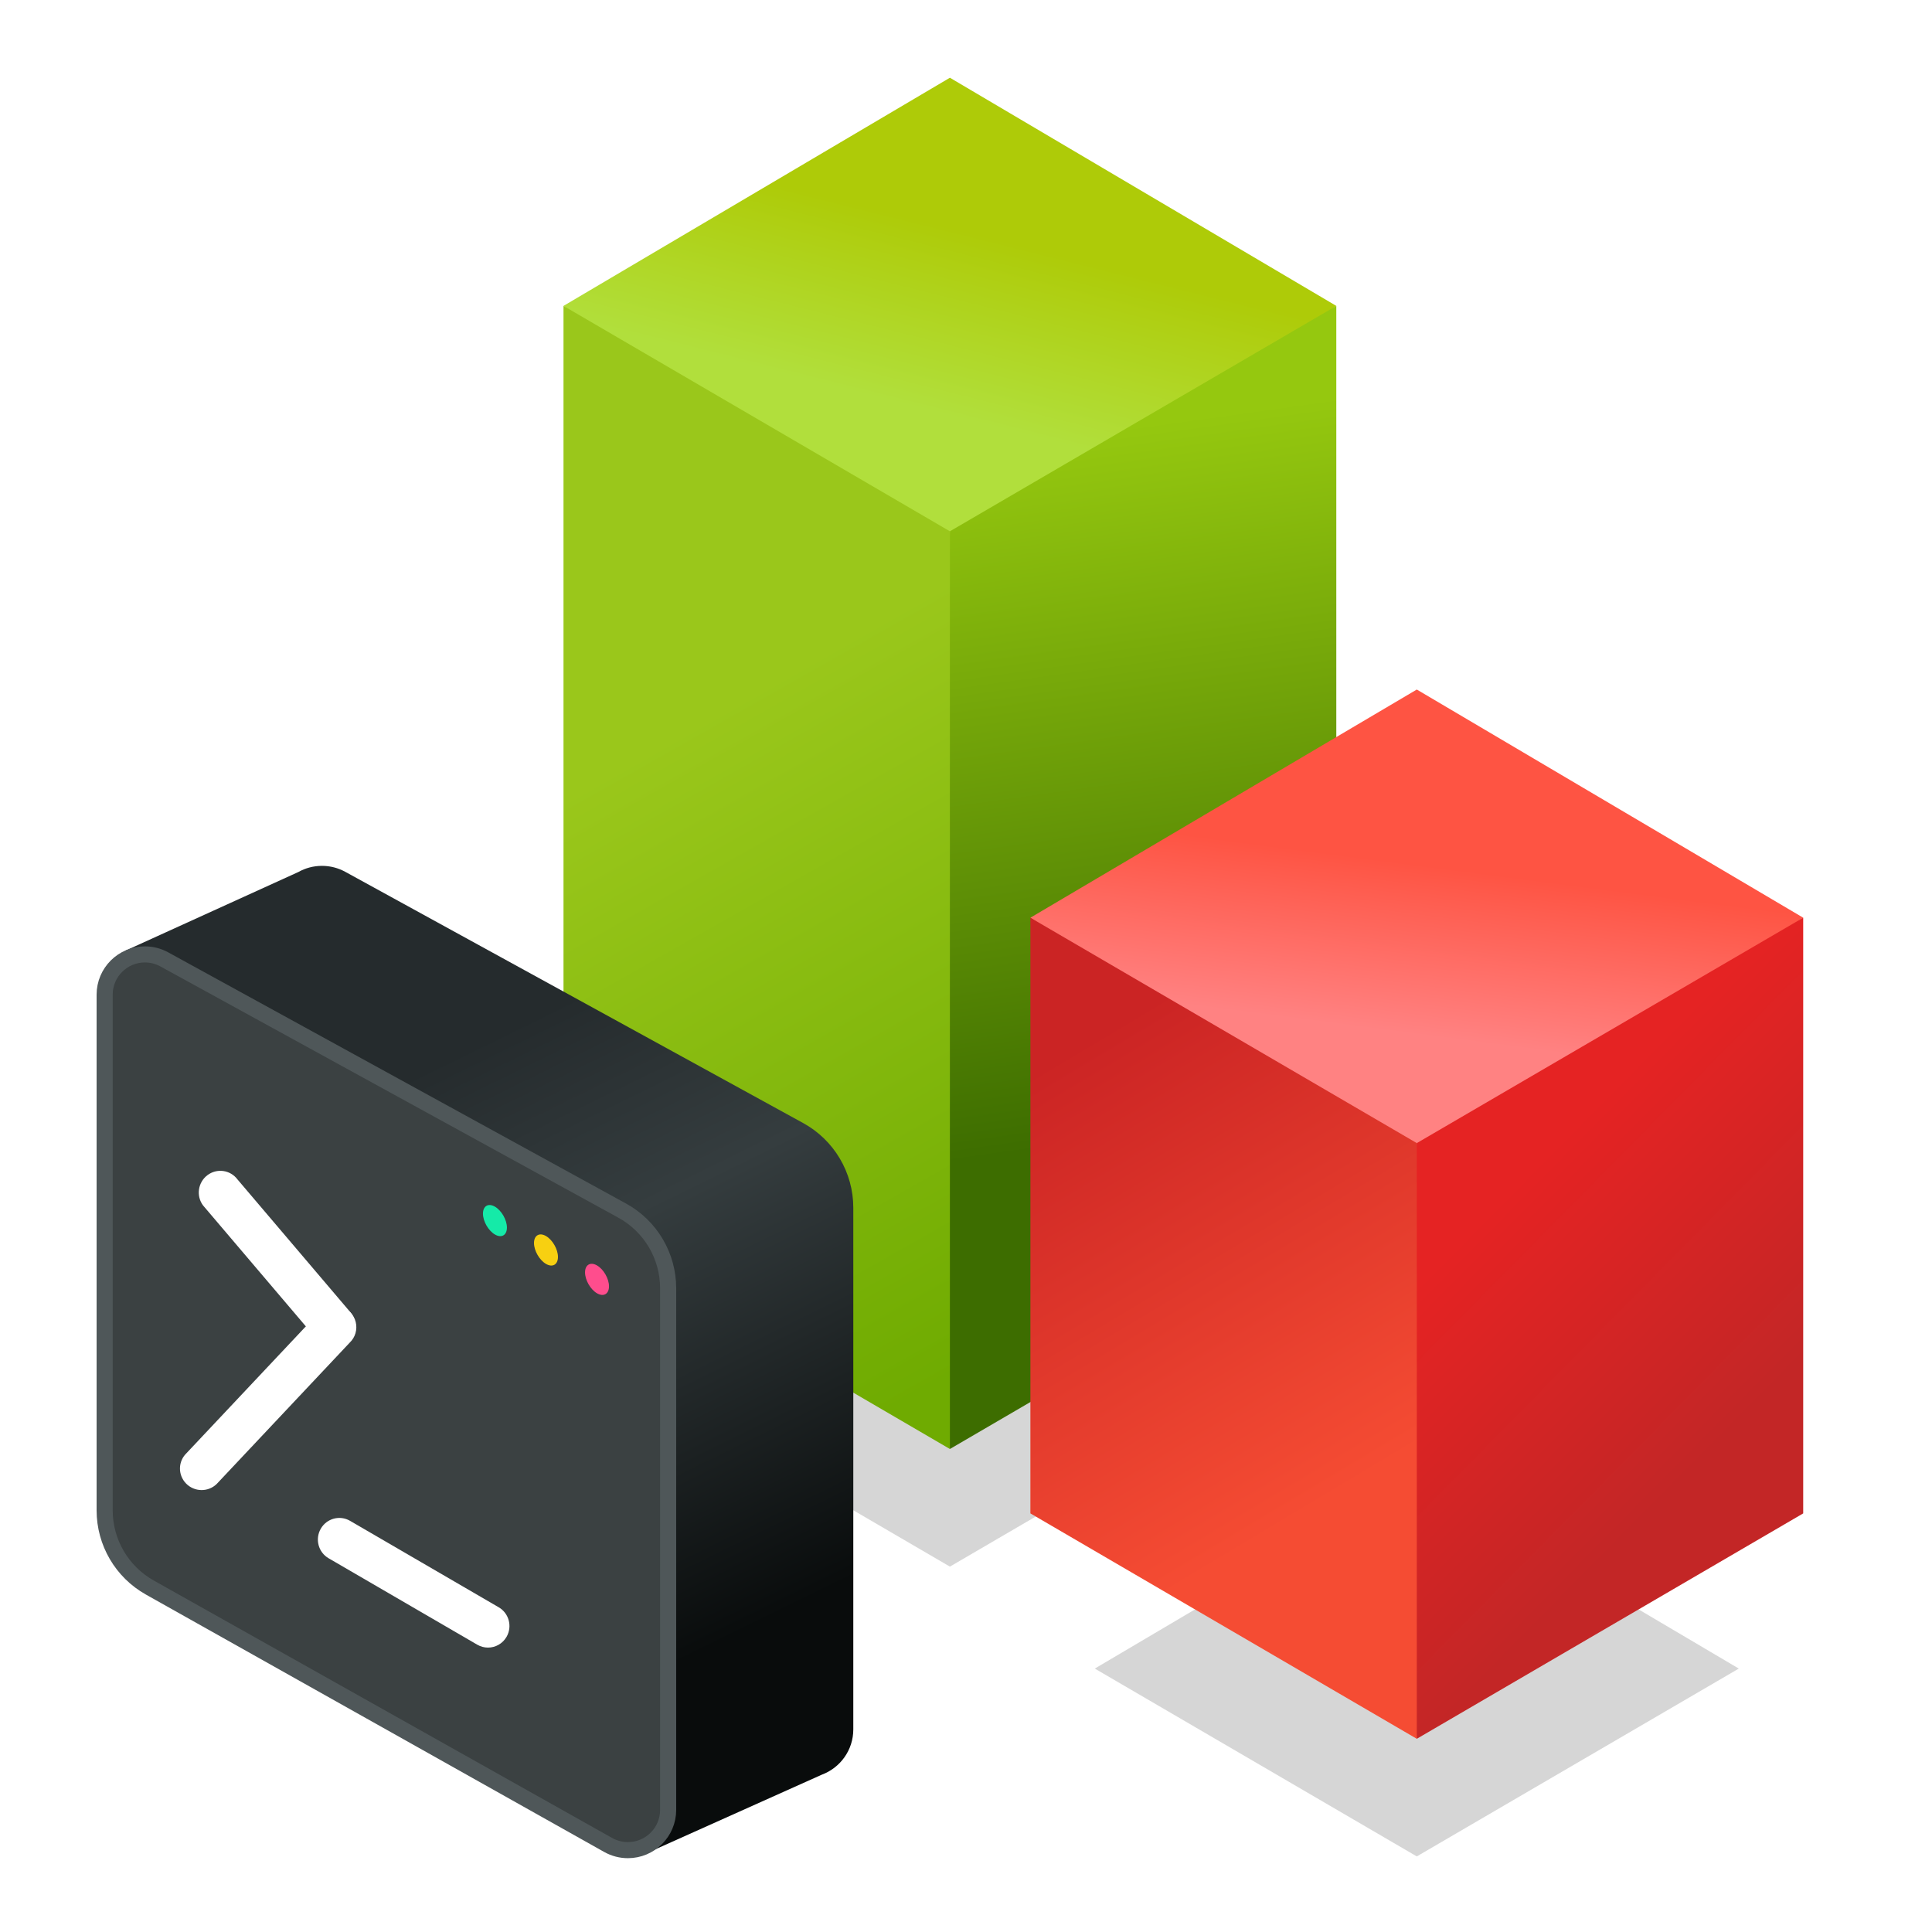
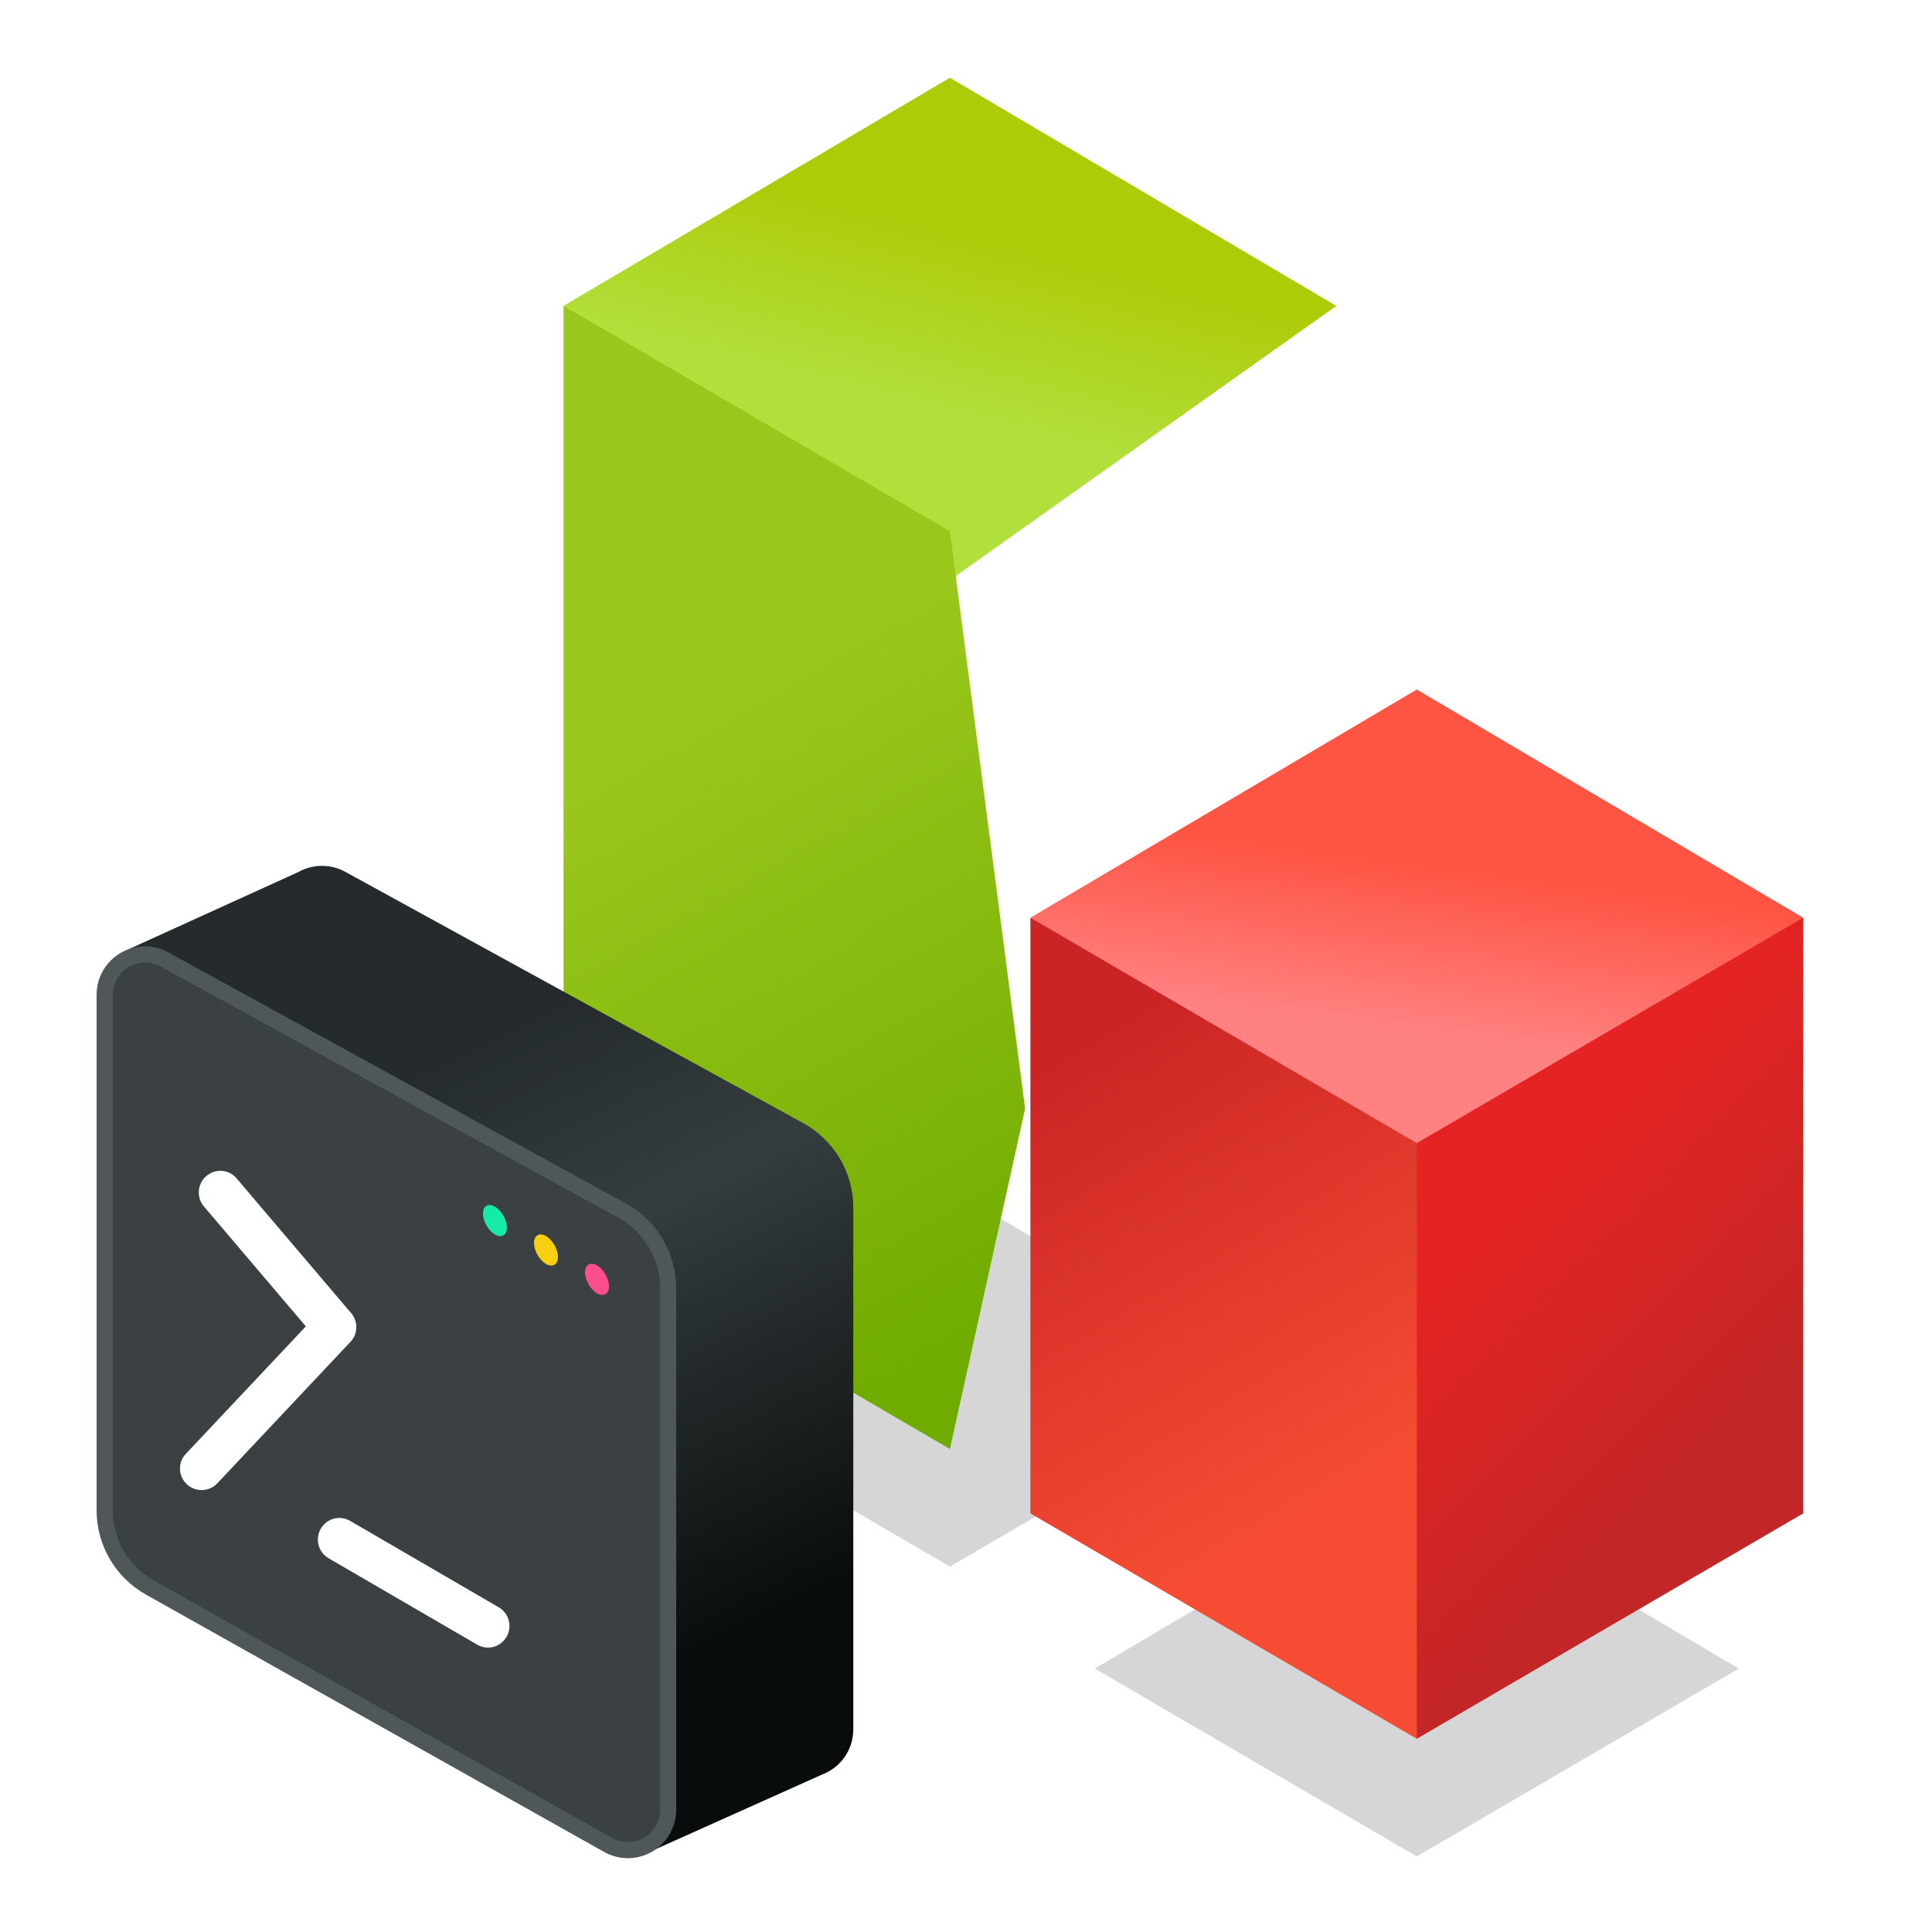
<svg xmlns="http://www.w3.org/2000/svg" width="120px" height="120px" viewBox="0 0 120 120" version="1.1">
  <title>icon/产品亮点/4</title>
  <defs>
    <filter x="-22.5%" y="-38.3%" width="145.0%" height="176.7%" filterUnits="objectBoundingBox" id="filter-1">
      <feGaussianBlur stdDeviation="3" in="SourceGraphic" />
    </filter>
    <linearGradient x1="50%" y1="67.353%" x2="62.588%" y2="34.539%" id="linearGradient-2">
      <stop stop-color="#B1DF3C" offset="0%" />
      <stop stop-color="#AECB08" offset="100%" />
    </linearGradient>
    <linearGradient x1="59.362%" y1="33.769%" x2="44.356%" y2="100%" id="linearGradient-3">
      <stop stop-color="#9AC71B" offset="0%" />
      <stop stop-color="#6FAB01" offset="100%" />
    </linearGradient>
    <linearGradient x1="52.809%" y1="10.455%" x2="55.713%" y2="72.203%" id="linearGradient-4">
      <stop stop-color="#95C80F" offset="0%" />
      <stop stop-color="#3D6D00" offset="100%" />
    </linearGradient>
    <filter x="-22.5%" y="-38.3%" width="145.0%" height="176.7%" filterUnits="objectBoundingBox" id="filter-5">
      <feGaussianBlur stdDeviation="3" in="SourceGraphic" />
    </filter>
    <linearGradient x1="80.149%" y1="40.706%" x2="73.654%" y2="73.481%" id="linearGradient-6">
      <stop stop-color="#FE5443" offset="0%" />
      <stop stop-color="#FF8282" offset="100%" />
    </linearGradient>
    <linearGradient x1="68.098%" y1="8.181%" x2="45.745%" y2="74.45%" id="linearGradient-7">
      <stop stop-color="#CB2424" offset="0%" />
      <stop stop-color="#F54C33" offset="100%" />
    </linearGradient>
    <linearGradient x1="38.927%" y1="26.04%" x2="61.073%" y2="72.203%" id="linearGradient-8">
      <stop stop-color="#E52323" offset="0%" />
      <stop stop-color="#C32626" offset="100%" />
    </linearGradient>
    <linearGradient x1="48.316%" y1="18.199%" x2="71.292%" y2="82.468%" id="linearGradient-9">
      <stop stop-color="#252B2D" offset="0%" />
      <stop stop-color="#353D3F" offset="34.063%" />
      <stop stop-color="#090C0C" offset="100%" />
    </linearGradient>
  </defs>
  <g id="icon/产品亮点/4" stroke="none" stroke-width="1" fill="none" fill-rule="evenodd">
    <g id="编组-12备份-2" transform="translate(35, 4.828)">
      <polygon id="路径-16备份" fill="#D6D6D6" filter="url(#filter-1)" points="4 80.81 24 92.477 44 80.81 24 69" />
      <polygon id="路径-16" fill="url(#linearGradient-2)" points="7.27595761e-12 14.172 24 31.208 48 14.172 24 0" />
      <polygon id="矩形备份-34" fill="url(#linearGradient-3)" transform="translate(14.336, 49.672) scale(-1, 1) translate(-14.336, -49.672) " points="4.672 28.172 28.672 14.172 28.672 71.172 4.672 85.172 3.25961974e-12 64.031" />
-       <polygon id="矩形" fill="url(#linearGradient-4)" points="24 28.172 48 14.172 48 71.172 24 85.172" />
    </g>
    <polygon id="路径-16备份" fill="#D6D6D6" filter="url(#filter-5)" points="68 103.638 88 115.305 108 103.638 88 91.828" />
    <polygon id="路径-16" fill="url(#linearGradient-6)" points="64 57 88 74.036 112 57 88 42.828" />
    <polygon id="矩形备份-34" fill="url(#linearGradient-7)" transform="translate(78.336, 82.5) scale(-1, 1) translate(-78.336, -82.5) " points="68.672 71 92.672 57 92.672 94 68.672 108 64 86.859" />
    <polygon id="矩形" fill="url(#linearGradient-8)" points="88 71 112 57 112 94 88 108" />
    <path d="M20,53.78 C20.504,53.78 21.001,53.907 21.443,54.149 L49.886,69.755 C51.806,70.809 53,72.825 53,75.015 L53,107.415 C53,108.705 52.186,109.805 51.043,110.229 L40.4,115 L32.152,100.832 L20.062,94.041 C18.171,92.979 17,90.979 17,88.81 L16.999,74.801 L7.821,59.034 L18.531,54.163 C18.965,53.919 19.466,53.78 20,53.78 Z" id="形状结合" fill="url(#linearGradient-9)" fill-rule="nonzero" />
    <path d="M9,59.28 C9.42,59.28 9.834,59.386 10.203,59.588 L10.203,59.588 L38.646,75.194 C39.526,75.676 40.239,76.38 40.733,77.214 C41.226,78.048 41.5,79.012 41.5,80.015 L41.5,80.015 L41.5,112.415 C41.5,113.105 41.22,113.73 40.768,114.183 C40.315,114.635 39.69,114.915 39,114.915 C38.571,114.915 38.15,114.805 37.776,114.595 L37.776,114.595 L9.307,98.605 C8.44,98.118 7.738,97.417 7.253,96.588 C6.768,95.759 6.5,94.804 6.5,93.81 L6.5,93.81 L6.5,61.78 C6.5,61.089 6.78,60.464 7.232,60.012 C7.685,59.559 8.31,59.28 9,59.28 Z" id="矩形" stroke="#4F5759" fill="#3B4142" fill-rule="nonzero" />
    <path d="M36.338,79.896 C36.339,79.42 36.672,78.836 37.082,78.599 C37.491,78.361 37.826,78.555 37.826,79.031 C37.826,79.507 37.491,80.091 37.082,80.329 C36.673,80.567 36.339,80.372 36.338,79.896 Z" id="路径" fill="#FF4D8D" fill-rule="nonzero" transform="translate(37.082, 79.464) scale(-1, 1) translate(-37.082, -79.464) " />
    <path d="M33.168,78.071 C33.168,77.595 33.502,77.011 33.911,76.773 C34.321,76.536 34.656,76.73 34.656,77.206 C34.656,77.681 34.321,78.266 33.911,78.504 C33.503,78.741 33.168,78.547 33.168,78.071 Z" id="路径" fill="#F7D011" fill-rule="nonzero" transform="translate(33.912, 77.638) scale(-1, 1) translate(-33.912, -77.638) " />
    <path d="M29.998,76.246 C29.998,75.77 30.333,75.186 30.742,74.948 C31.152,74.71 31.486,74.904 31.486,75.381 C31.486,75.857 31.151,76.44 30.742,76.678 C30.333,76.916 29.998,76.721 29.998,76.246 Z" id="路径" fill="#15EAA8" fill-rule="nonzero" transform="translate(30.742, 75.813) scale(-1, 1) translate(-30.742, -75.813) " />
    <path d="M22.074,81.996 C21.848,81.996 21.619,81.938 21.409,81.816 L11.674,76.934 C11.037,76.563 10.819,75.742 11.186,75.1 C11.554,74.458 12.368,74.238 13.007,74.609 L22.742,79.491 C23.38,79.862 23.597,80.683 23.229,81.325 C22.983,81.756 22.535,81.996 22.074,81.996 Z" id="路径" fill="#FFFFFF" fill-rule="nonzero" transform="translate(17.208, 78.212) rotate(23) translate(-17.208, -78.212) " />
    <path d="M22.018,90.931 C21.792,90.931 21.562,90.873 21.353,90.751 L10.625,85.222 C9.988,84.852 9.77,84.03 10.137,83.389 C10.505,82.747 11.319,82.527 11.958,82.898 L22.685,88.426 C23.323,88.797 23.541,89.618 23.173,90.26 C22.927,90.691 22.479,90.931 22.018,90.931 Z" id="路径备份" fill="#FFFFFF" fill-rule="nonzero" transform="translate(16.655, 86.824) rotate(-74) translate(-16.655, -86.824) " />
    <path d="M21.079,102.335 C20.618,102.335 20.171,102.095 19.923,101.664 C19.556,101.022 19.774,100.201 20.412,99.831 L29.645,94.462 C30.283,94.09 31.097,94.312 31.465,94.953 C31.833,95.596 31.615,96.417 30.977,96.787 L21.744,102.155 C21.534,102.277 21.305,102.335 21.079,102.335 Z" id="路径" fill="#FFFFFF" fill-rule="nonzero" transform="translate(25.694, 98.308) scale(-1, 1) translate(-25.694, -98.308) " />
  </g>
</svg>